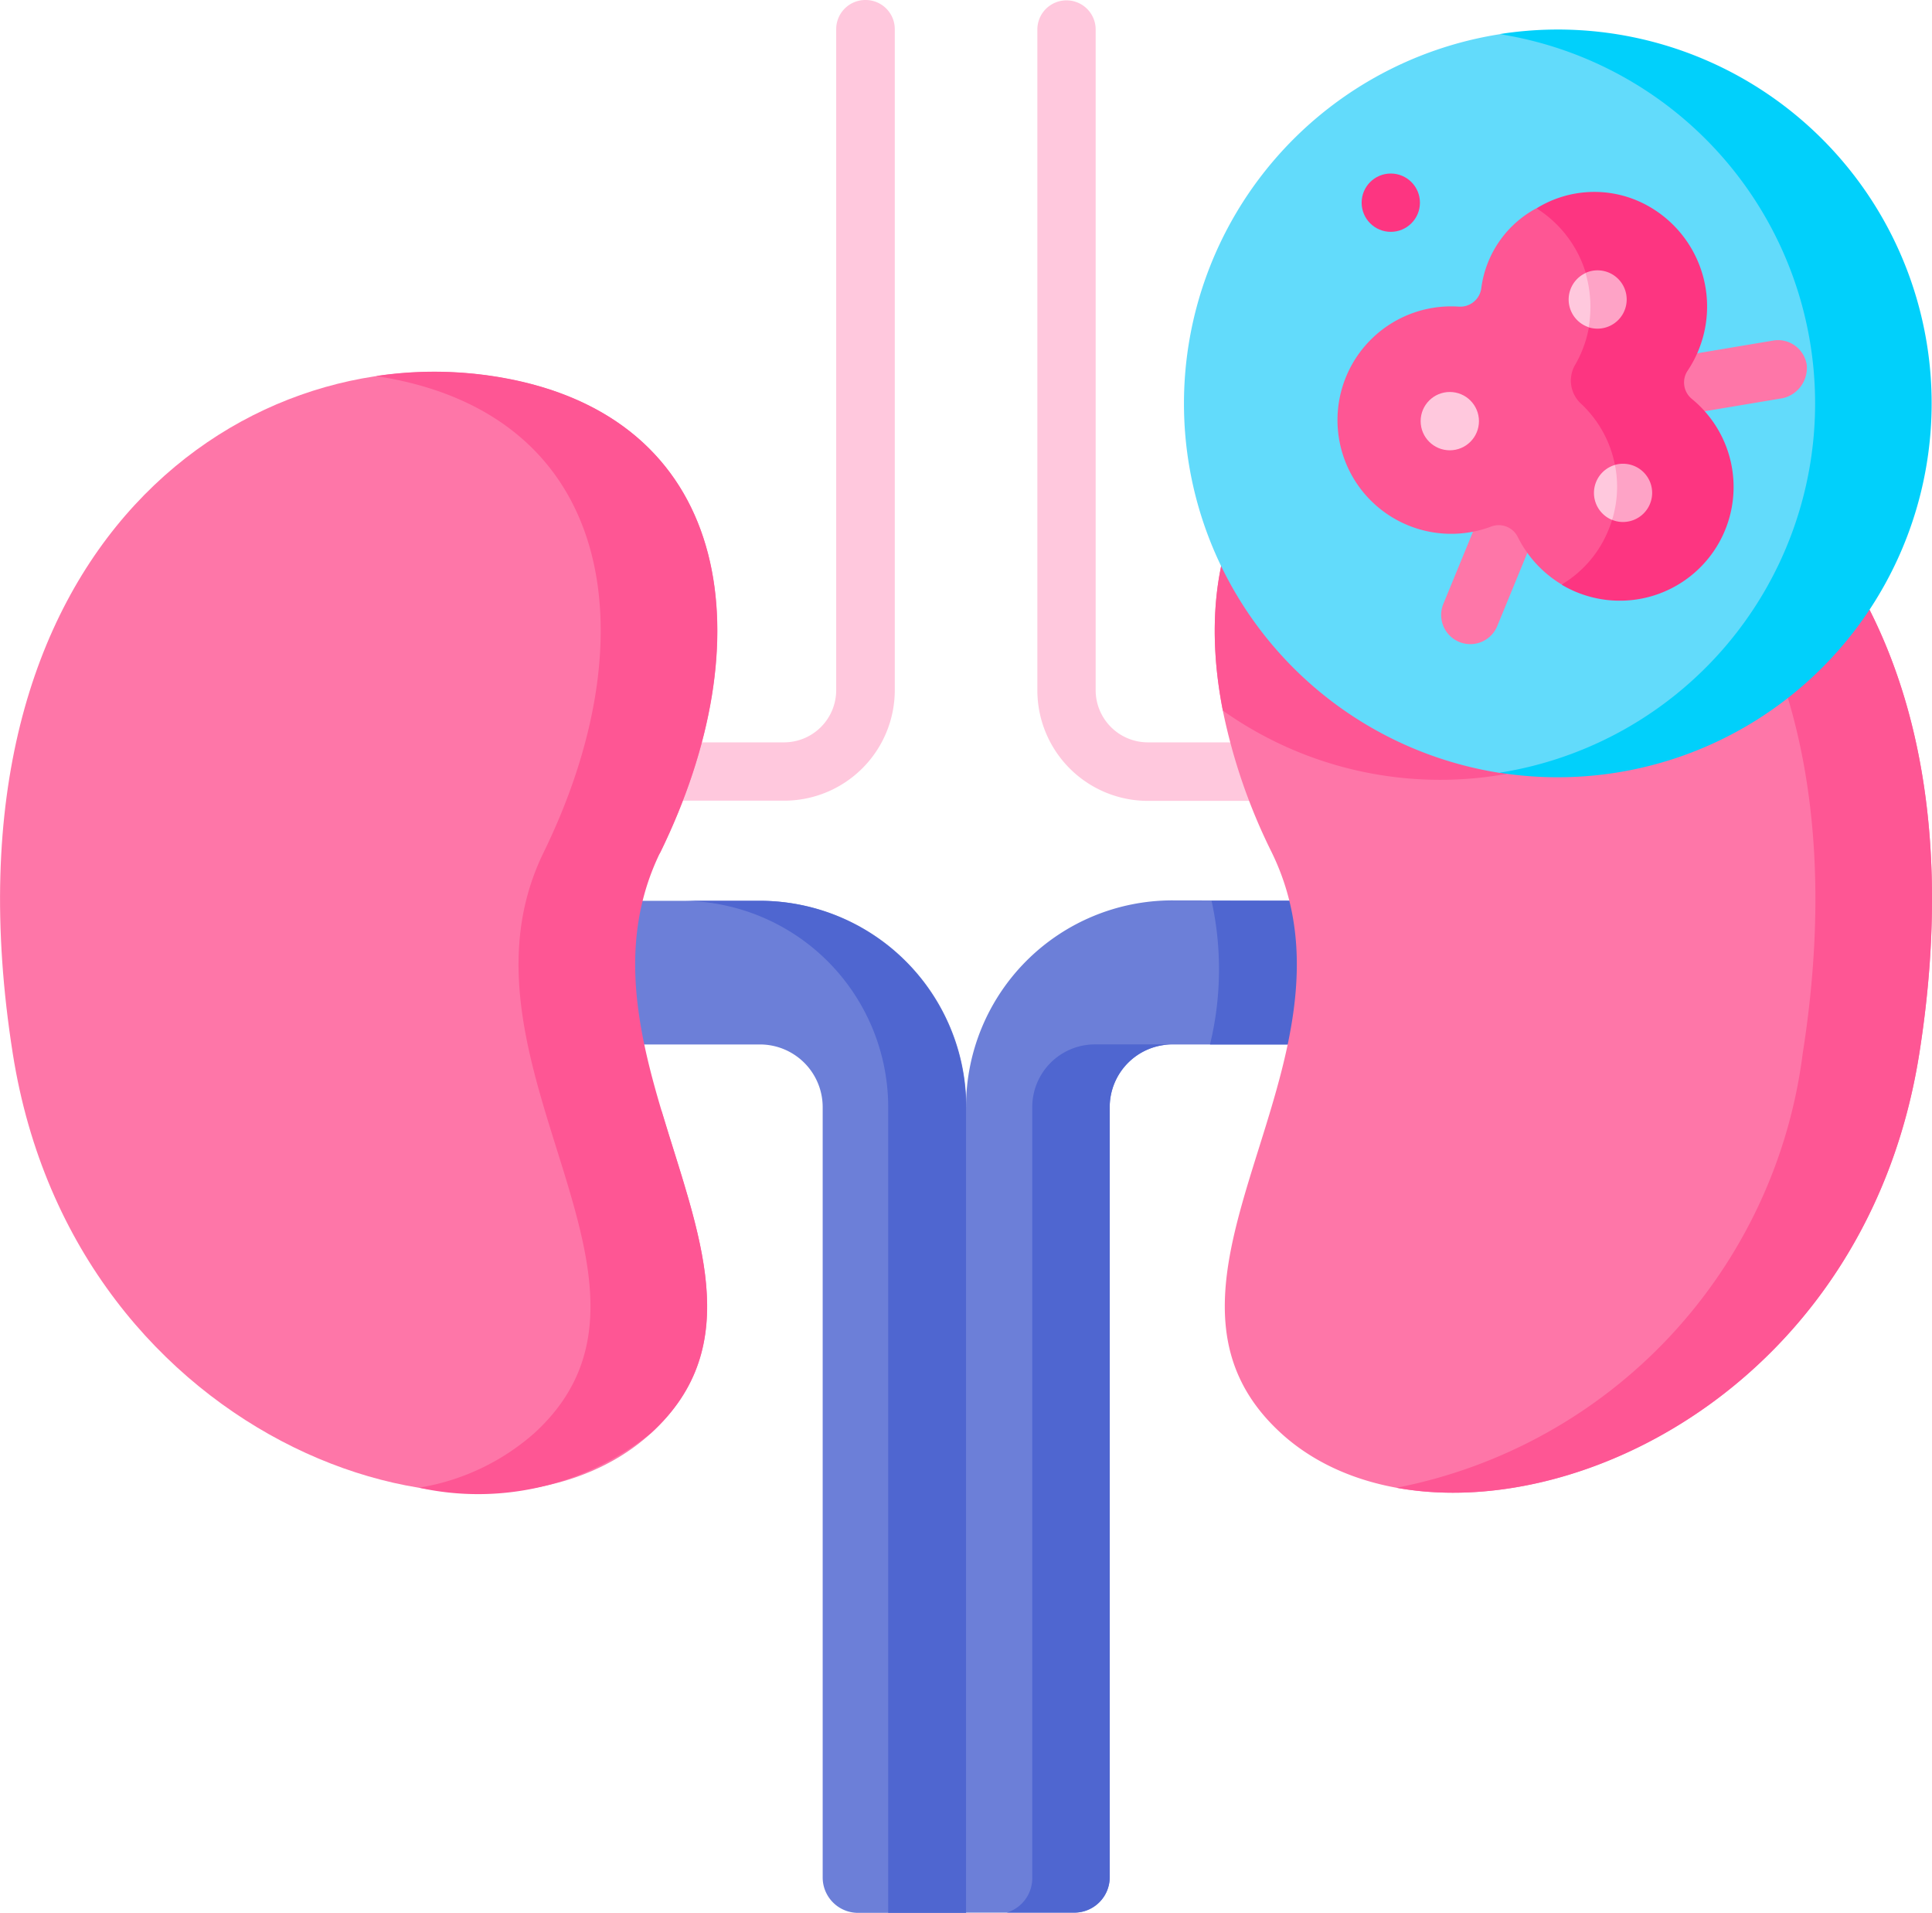
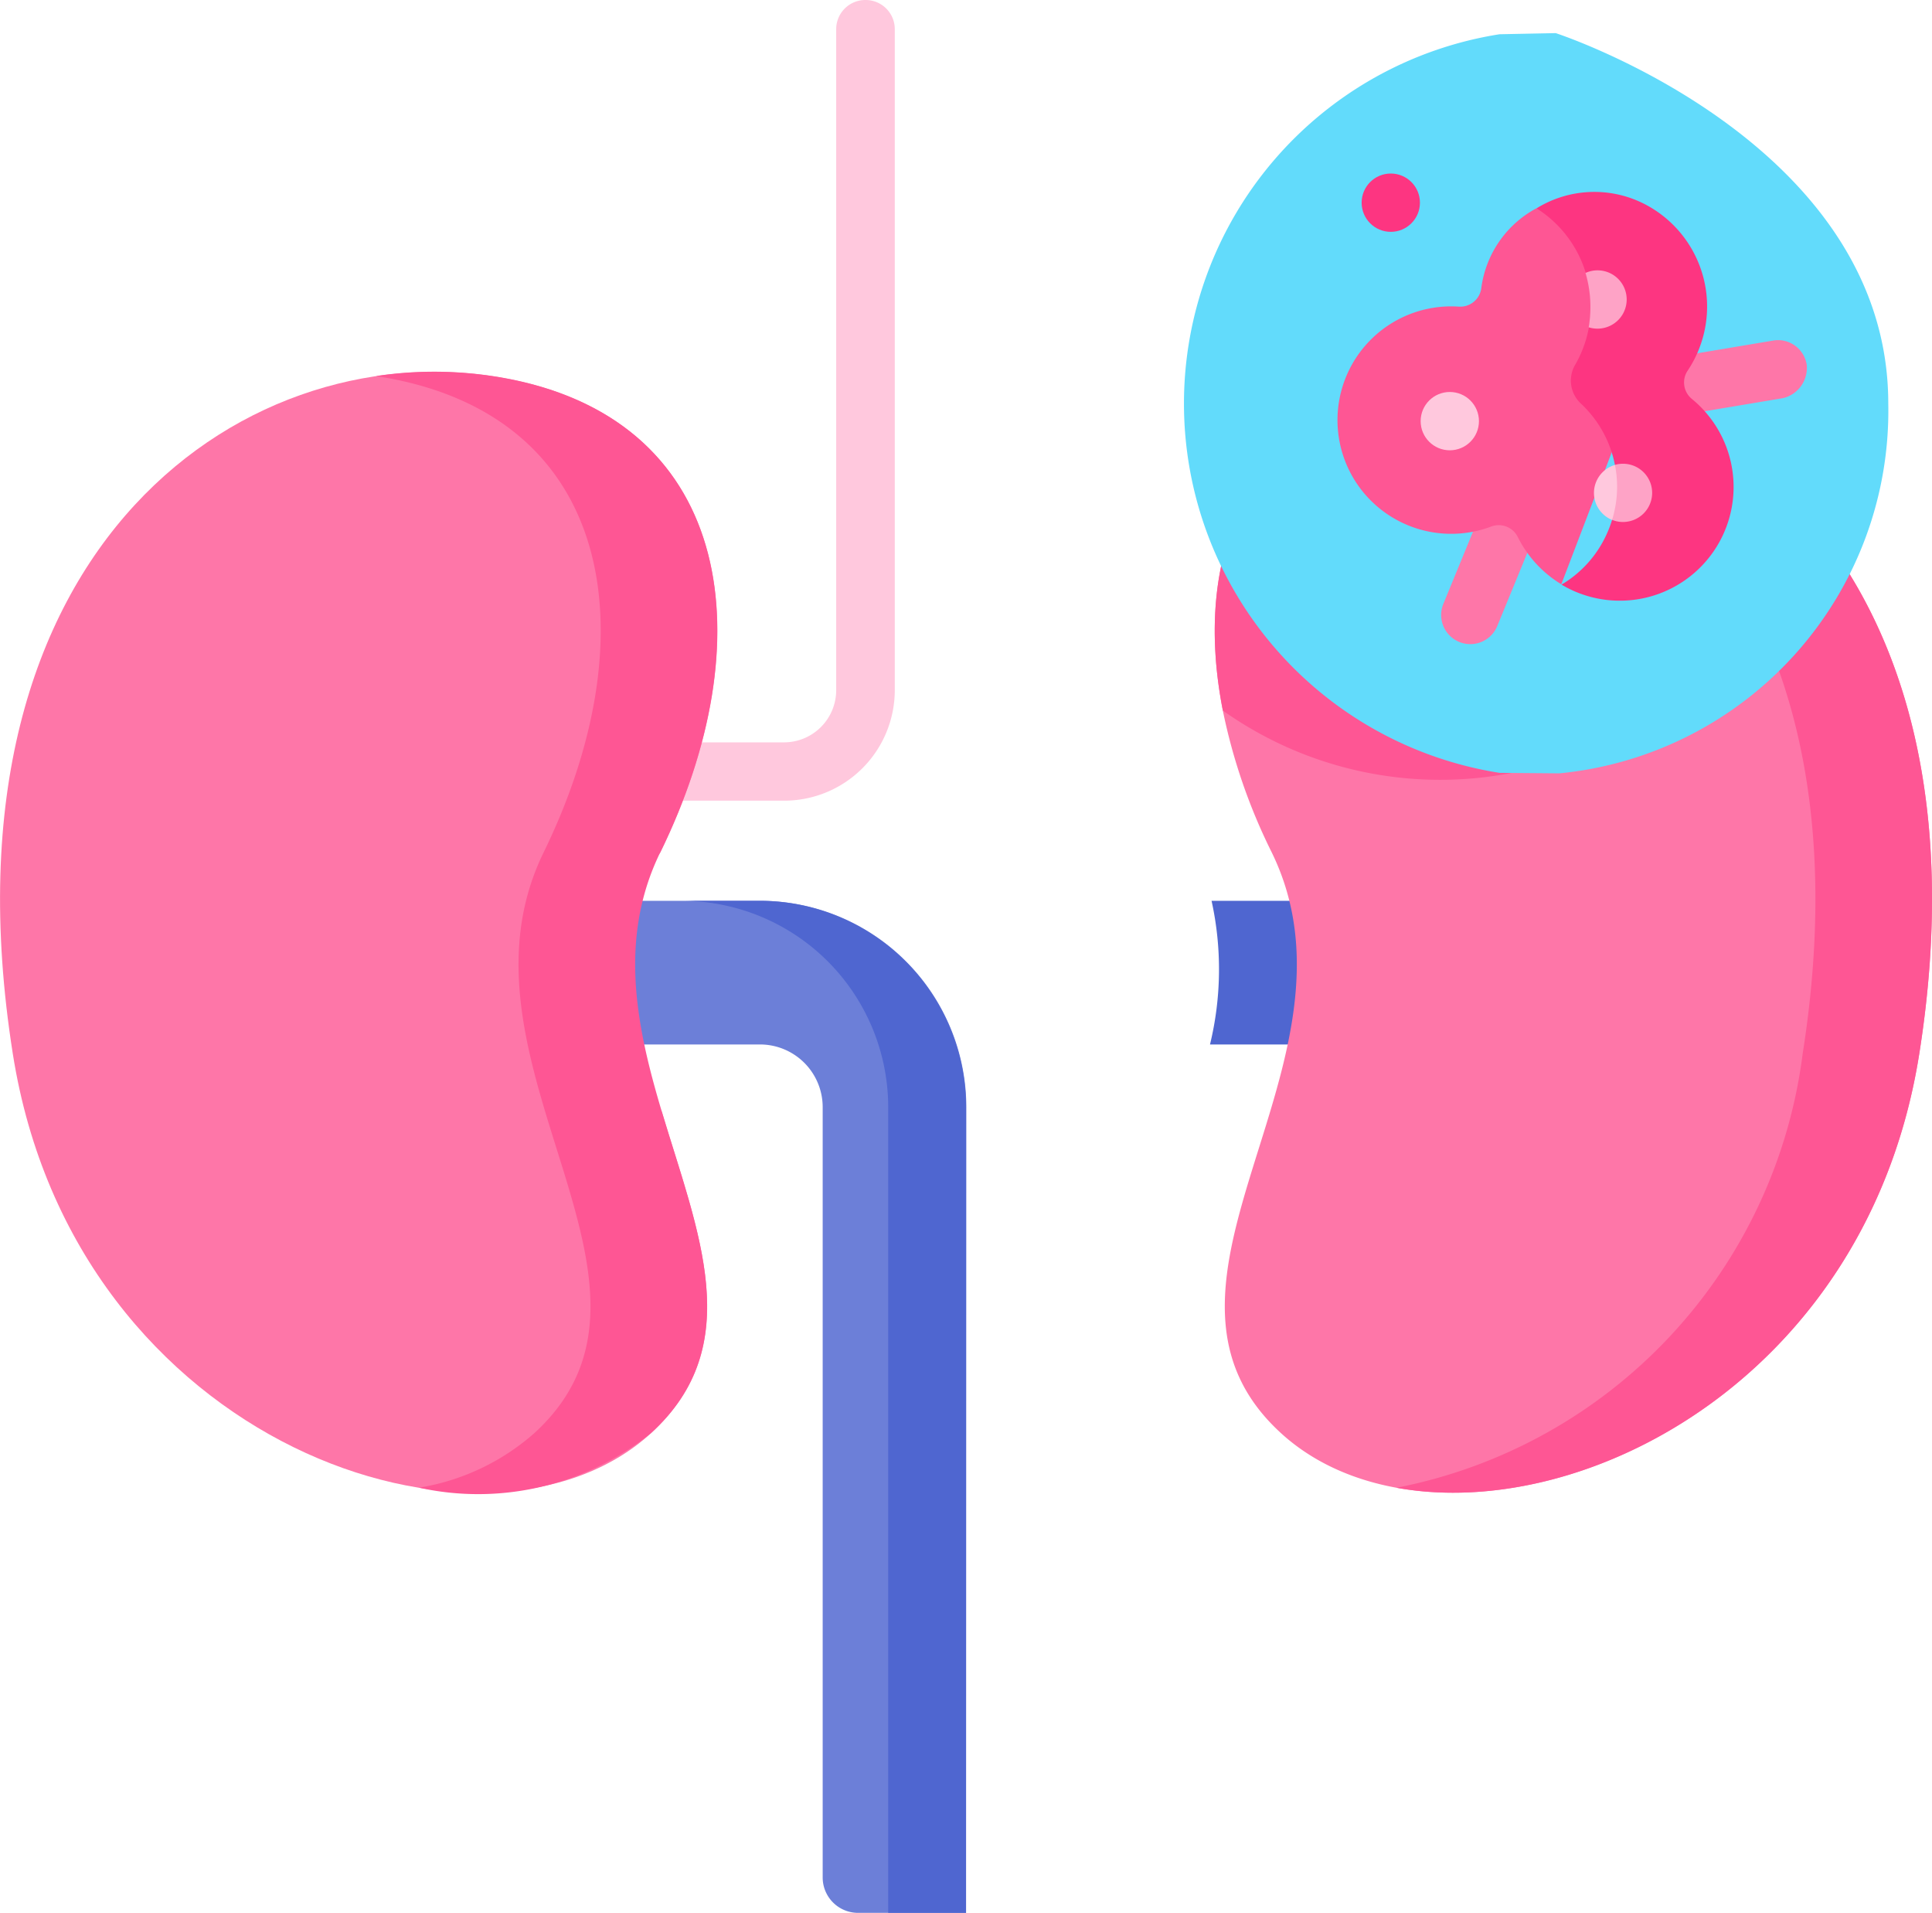
<svg xmlns="http://www.w3.org/2000/svg" width="27.305" height="27.03" viewBox="0 0 27.305 27.03">
  <g data-name="Group 13903" fill="#ffc8dd">
    <path data-name="Path 3961" d="M12.23 0a.412.412 0 0 0-.412.412v9.341a.738.738 0 0 1-.737.737H9.252a.412.412 0 0 0 0 .824h1.833a1.563 1.563 0 0 0 1.561-1.561V.412A.412.412 0 0 0 12.234 0z" />
-     <path data-name="Path 3962" d="M18.057 10.49h-1.835a.738.738 0 0 1-.737-.737V.417a.412.412 0 1 0-.824 0v9.341a1.563 1.563 0 0 0 1.561 1.559h1.833a.412.412 0 1 0 0-.824z" />
  </g>
-   <path data-name="Path 3963" d="M19.901 12.729v2.03h-3.332a.886.886 0 0 0-.886.886v10.882a.5.5 0 0 1-.5.5h-1.53l-.7-5.788.7-5.6a2.916 2.916 0 0 1 2.916-2.916z" fill="#6c7fd8" />
  <path data-name="Path 3964" d="M19.901 12.729v2.03h-2.8a4.5 4.5 0 0 0 .022-2.03z" fill="#4f66d0" />
-   <path data-name="Path 3965" d="M15.47 14.758h1.1a.887.887 0 0 0-.886.886v10.882a.5.5 0 0 1-.5.5h-.954a.509.509 0 0 0 .359-.487V15.645a.886.886 0 0 1 .881-.887z" fill="#4f66d0" />
  <path data-name="Path 3966" d="M13.653 27.03h-1.526a.5.5 0 0 1-.5-.5V15.645a.886.886 0 0 0-.886-.886H7.409v-2.03h3.332a2.916 2.916 0 0 1 2.916 2.916z" fill="#6c7fd8" />
  <path data-name="Path 3967" d="M13.653 15.645V27.03h-1.1V15.645a2.919 2.919 0 0 0-2.916-2.916h1.1a2.919 2.919 0 0 1 2.916 2.916z" fill="#4f66d0" />
  <path data-name="Path 3968" d="M7.215 5.36c3.165.633 3.574 3.707 2.118 6.685L8.174 13.58l1.18 2.129c.51 1.705 1.211 3.3-.153 4.543-2.317 2.118-8.142.2-9.02-5.361C-.964 7.649 3.574 4.631 7.215 5.36z" fill="#fe76a8" />
  <path data-name="Path 3969" d="M9.2 20.251a3.891 3.891 0 0 1-3.279.771 3.25 3.25 0 0 0 1.631-.771c2.316-2.118-1.324-5.229.132-8.208s1.047-6.052-2.119-6.685a6.976 6.976 0 0 0-.252-.044 5.536 5.536 0 0 1 1.9.044c3.165.633 3.574 3.707 2.119 6.685s2.184 6.09-.132 8.208z" fill="#fe5694" />
  <path data-name="Path 3970" d="M27.125 14.891c-.878 5.56-6.7 7.48-9.02 5.361s1.324-5.229-.132-8.208a8.146 8.146 0 0 1-.69-2c-.44-2.239.359-4.193 2.809-4.683a5.722 5.722 0 0 1 5.359 1.83c1.419 1.574 2.24 4.119 1.674 7.7z" fill="#fe76a8" />
  <path data-name="Path 3971" d="M27.125 14.891c-.713 4.51-4.68 6.625-7.389 6.132a7.168 7.168 0 0 0 5.741-6.132c.95-6.013-2.016-9.113-5.134-9.576 3.593-.543 7.9 2.499 6.782 9.576z" fill="#fe5694" />
  <path data-name="Path 3972" d="M25.45 7.188a5.306 5.306 0 0 1-8.167 2.853c-.44-2.239.359-4.193 2.809-4.683a5.721 5.721 0 0 1 5.358 1.83z" fill="#fe5694" />
  <g data-name="Group 13913">
    <path data-name="Path 3973" d="M22.039 10.928l-.846-.007a5.283 5.283 0 0 1 0-10.437l.794-.016s4.7 1.526 4.7 5.234a5.147 5.147 0 0 1-4.648 5.226z" fill="#62dbfb" />
-     <path data-name="Path 3974" d="M27.3 5.701a5.285 5.285 0 0 1-6.107 5.218 5.283 5.283 0 0 0 0-10.437A5.283 5.283 0 0 1 27.3 5.701z" fill="#01d0fb" />
    <g data-name="Group 13912" transform="translate(18.906 2.452)">
      <path data-name="Path 3975" d="M1.874 6.65a.412.412 0 0 1-.381-.569l.567-1.38a.412.412 0 0 1 .762.313l-.567 1.38a.412.412 0 0 1-.381.256z" fill="#fe76a8" />
      <path data-name="Path 3976" d="M6.628 2.699a.412.412 0 0 0-.3-.331.4.4 0 0 0-.171-.008l-1.468.246a.412.412 0 0 0 .067.819.48.48 0 0 0 .069-.005l1.468-.246a.439.439 0 0 0 .335-.475z" fill="#fe76a8" />
-       <path data-name="Path 3977" d="M4.274 2.89l-.4-2.266L2.807.492a1.5 1.5 0 0 0-.779 1.136.3.3 0 0 1-.314.253 1.607 1.607 0 1 0 .451 3.109.3.3 0 0 1 .382.151 1.632 1.632 0 0 0 .613.663l1.544-.256z" fill="#fe5694" />
+       <path data-name="Path 3977" d="M4.274 2.89l-.4-2.266L2.807.492a1.5 1.5 0 0 0-.779 1.136.3.3 0 0 1-.314.253 1.607 1.607 0 1 0 .451 3.109.3.3 0 0 1 .382.151 1.632 1.632 0 0 0 .613.663z" fill="#fe5694" />
      <path data-name="Path 3978" d="M5.444 5.109a1.608 1.608 0 0 1-2.281.7 1.589 1.589 0 0 0 .632-.7 1.607 1.607 0 0 0-.36-1.86.442.442 0 0 1-.077-.55A1.642 1.642 0 0 0 2.81.492a1.554 1.554 0 0 1 1.5-.074 1.629 1.629 0 0 1 .636 2.367.3.3 0 0 0 .059.4 1.607 1.607 0 0 1 .439 1.924z" fill="#fd3581" />
      <ellipse data-name="Ellipse 214" cx=".412" cy=".412" rx=".412" ry=".412" transform="translate(.338)" fill="#fd3581" />
      <g data-name="Group 13910" transform="translate(1.172 1.405)" fill="#ffc8dd">
-         <path data-name="Path 3979" d="M2.706.423l-.327.345A.412.412 0 0 1 2.334 0z" />
        <ellipse data-name="Ellipse 215" cx=".412" cy=".412" rx=".412" ry=".412" transform="translate(0 1.682)" />
        <path data-name="Path 3980" d="M2.989 3.108l-.283.382a.412.412 0 0 1 .04-.777z" />
      </g>
      <g data-name="Group 13911" fill="#fea3c6">
        <path data-name="Path 3981" d="M3.672 2.192a.408.408 0 0 1-.125-.019 1.7 1.7 0 0 0-.045-.768.408.408 0 0 1 .17-.037.412.412 0 0 1 0 .824z" />
        <path data-name="Path 3982" d="M4.444 4.512a.412.412 0 0 1-.412.412.4.4 0 0 1-.154-.03 1.588 1.588 0 0 0 .04-.777.4.4 0 0 1 .115-.016.412.412 0 0 1 .411.411z" />
      </g>
    </g>
  </g>
</svg>